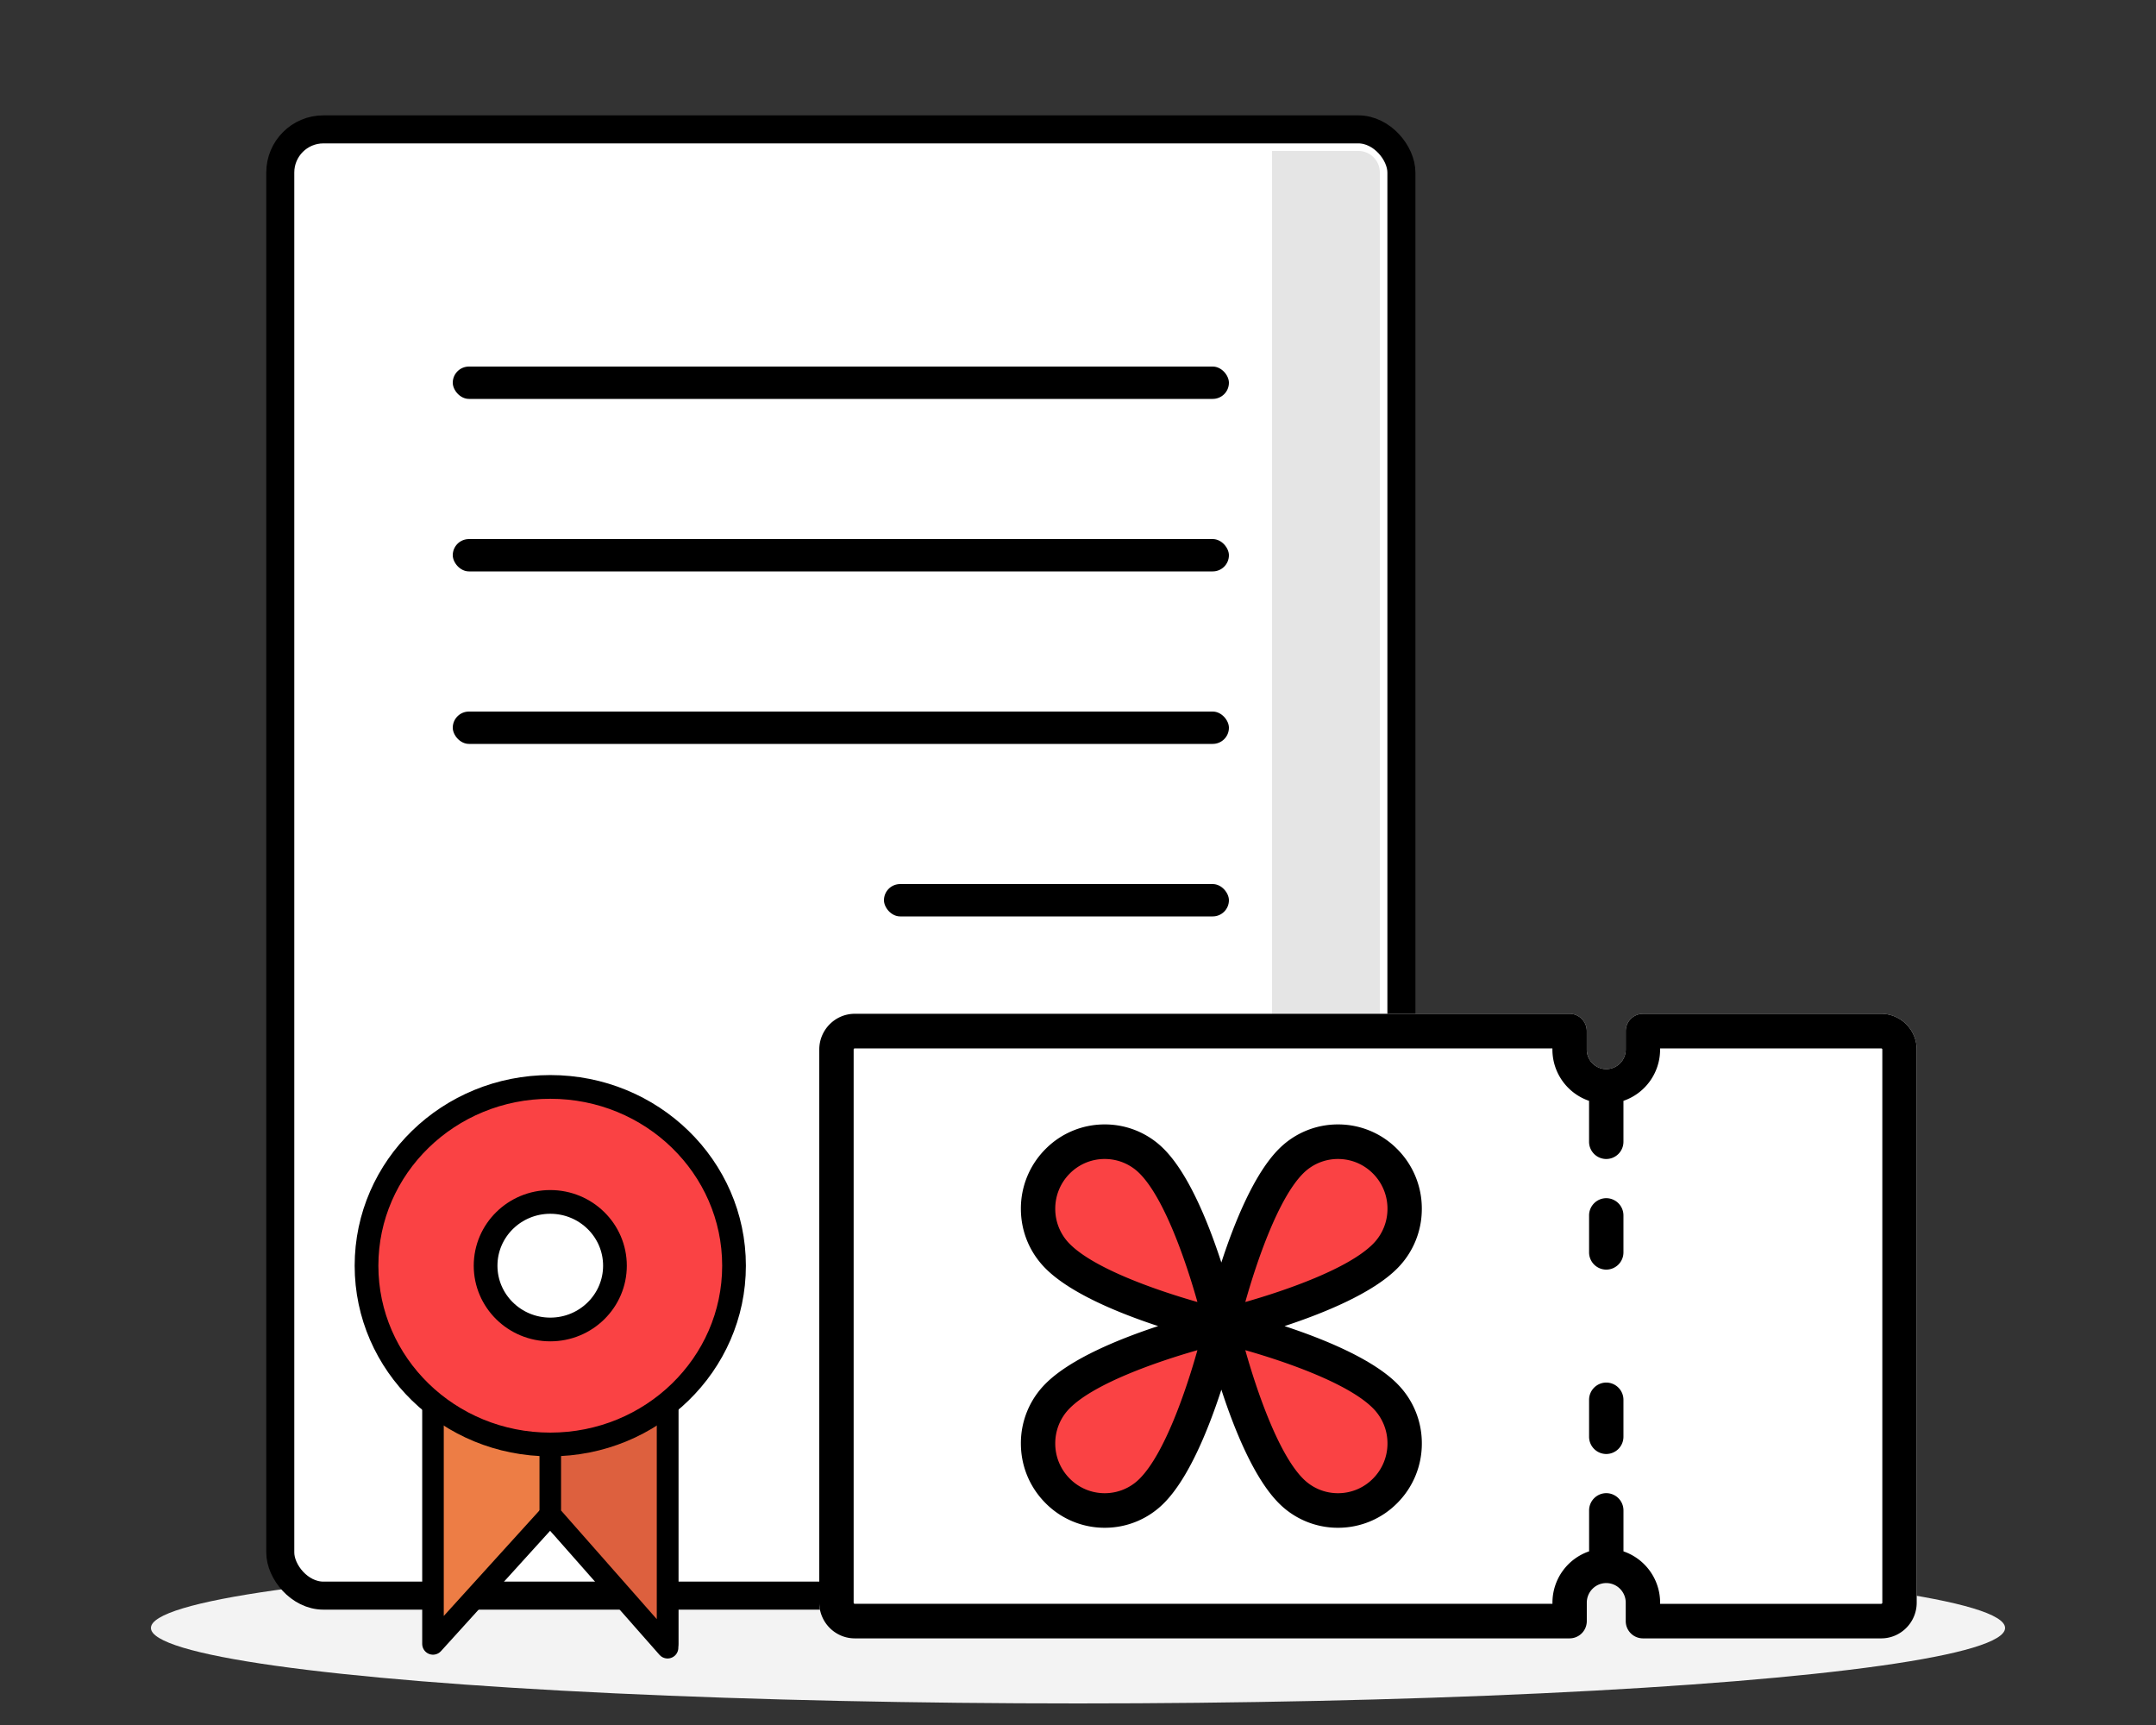
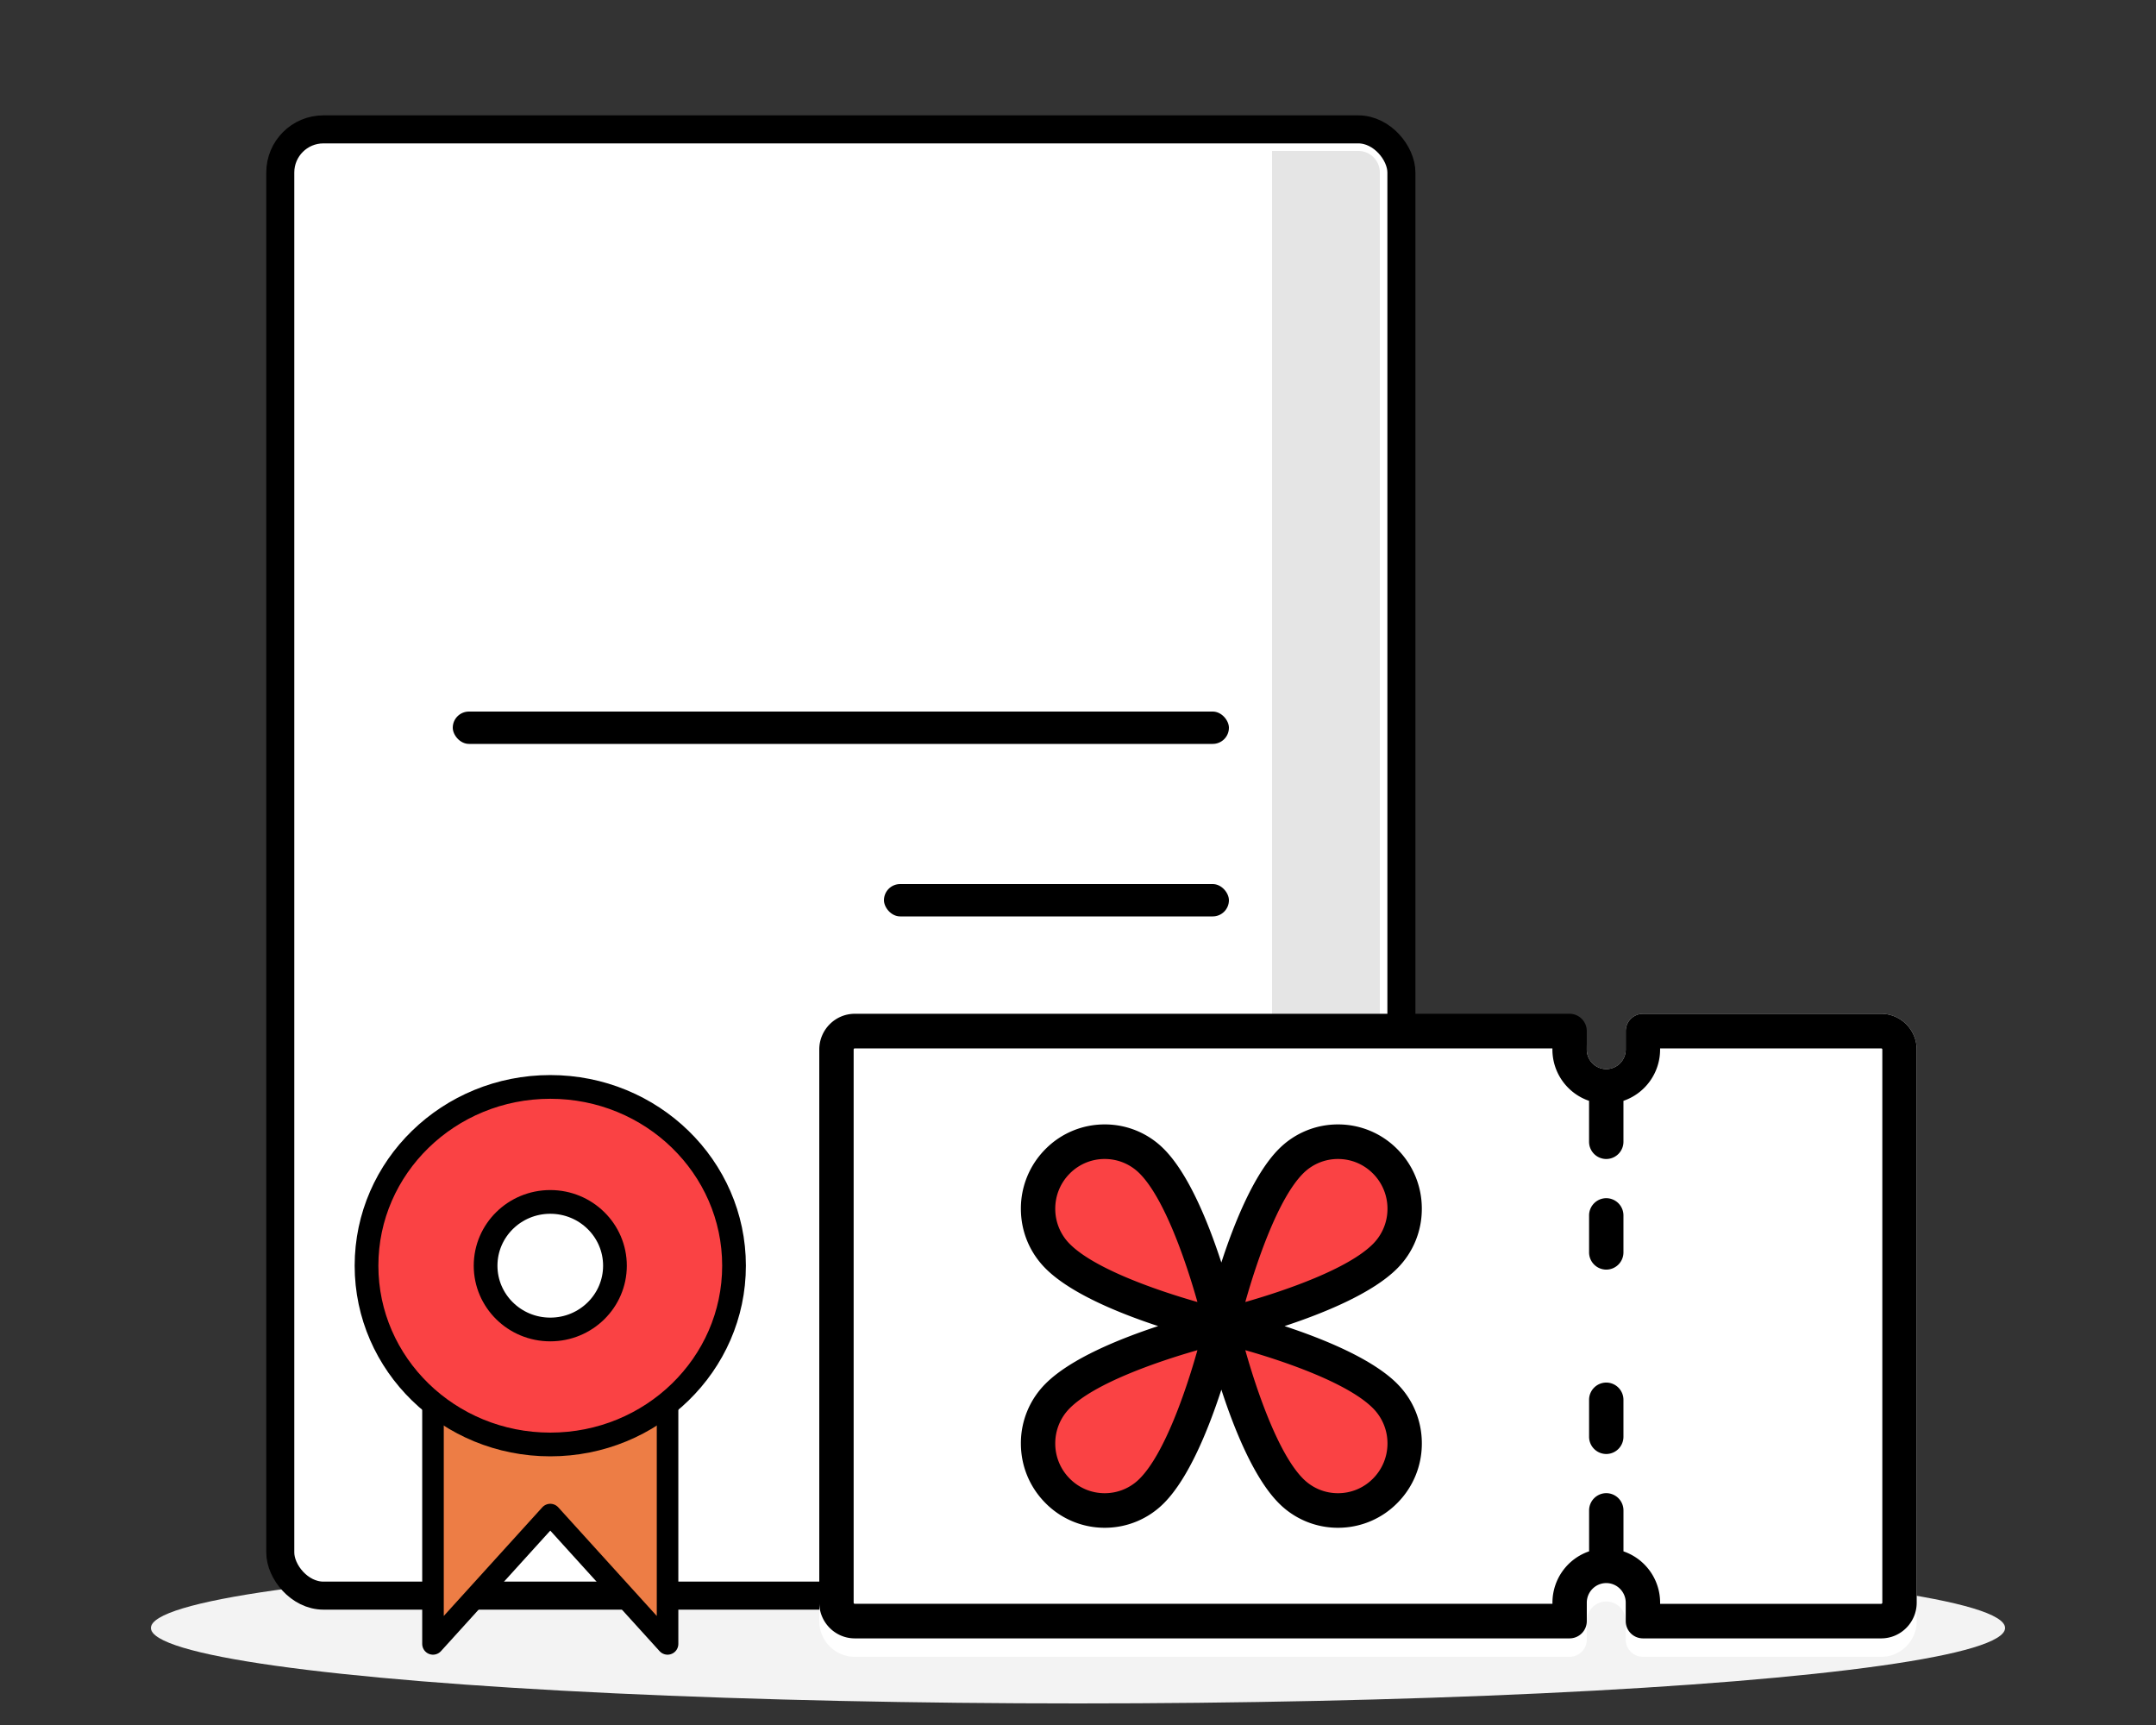
<svg xmlns="http://www.w3.org/2000/svg" width="100" height="80" viewBox="0 0 100 80">
  <rect x="0" y="0" width="100" height="80" fill="#333333" stroke="none" />
  <g fill="none" fill-rule="evenodd">
    <ellipse cx="50" cy="75.5" fill="#F3F3F3" rx="43" ry="3.5" />
    <g transform="translate(13 6)">
      <rect width="52" height="68" fill="#FFF" stroke="#000" stroke-width="1.3" rx="2" />
      <path fill="#E5E5E5" fill-rule="nonzero" d="M46 69V1h4a1 1 0 0 1 1 1v67h-5z" />
-       <rect width="36" height="1.5" x="8" y="11" fill="#000" rx=".75" />
-       <rect width="36" height="1.5" x="8" y="19" fill="#000" rx=".75" />
      <rect width="36" height="1.5" x="8" y="27" fill="#000" rx=".75" />
      <rect width="16" height="1.5" x="28" y="35" fill="#000" rx=".75" />
      <rect width="16" height="1.972" x="28" y="44.254" fill="#000" rx=".986" />
      <g fill-rule="nonzero" stroke="#000" transform="translate(4 44.408)">
        <path fill="#ED7D45" stroke-linejoin="round" d="M8.523 19.833l-5.44 5.998V11.718l2.539.882c1.813.706 3.99.706 5.803 0l2.538-.882v14.113l-5.44-5.998z" />
-         <path fill="#DD603E" stroke-linejoin="round" d="M8.523 19.833v-6.527c.907 0 1.995-.176 2.902-.53l2.538-.881v14.112l-5.44-6.174z" />
        <ellipse cx="8.523" cy="8.291" fill="#FA4244" stroke-width="1.1" rx="8.523" ry="8.291" />
        <ellipse cx="8.523" cy="8.291" fill="#FFF" stroke-width="1.1" rx="3" ry="2.958" />
      </g>
    </g>
-     <path fill="#FFF" d="M87.253 47.017H76.202a.8.8 0 0 0-.797.801v.855a.907.907 0 0 1-.903.909.907.907 0 0 1-.904-.909v-.855a.8.8 0 0 0-.797-.802H39.647c-.908 0-1.647.744-1.647 1.657v25.654c0 .913.739 1.656 1.647 1.656h33.155a.8.8 0 0 0 .797-.801v-.855c0-.501.405-.909.903-.909s.903.408.903.909v.855a.8.8 0 0 0 .797.801h11.052c.908 0 1.647-.743 1.647-1.656V48.673c0-.913-.74-1.657-1.648-1.657z" />
+     <path fill="#FFF" d="M87.253 47.017H76.202a.8.8 0 0 0-.797.801v.855a.907.907 0 0 1-.903.909.907.907 0 0 1-.904-.909a.8.8 0 0 0-.797-.802H39.647c-.908 0-1.647.744-1.647 1.657v25.654c0 .913.739 1.656 1.647 1.656h33.155a.8.8 0 0 0 .797-.801v-.855c0-.501.405-.909.903-.909s.903.408.903.909v.855a.8.8 0 0 0 .797.801h11.052c.908 0 1.647-.743 1.647-1.656V48.673c0-.913-.74-1.657-1.648-1.657z" />
    <path fill="#000" fill-rule="nonzero" d="M87.253 47.017H76.202a.8.8 0 0 0-.797.801v.855a.907.907 0 0 1-.903.909.907.907 0 0 1-.904-.909v-.855a.8.8 0 0 0-.797-.802H39.647c-.908 0-1.647.744-1.647 1.657v25.654c0 .913.739 1.656 1.647 1.656h33.155a.8.8 0 0 0 .797-.801v-.855c0-.501.405-.909.903-.909s.903.408.903.909v.855a.8.8 0 0 0 .797.801h11.052c.908 0 1.647-.743 1.647-1.656V48.673c0-.913-.74-1.657-1.648-1.657zm.054 27.31c0 .03-.024.053-.054.053H77v-.053a2.515 2.515 0 0 0-1.7-2.38V70.05a.8.8 0 0 0-.797-.802.8.8 0 0 0-.797.802v1.896a2.515 2.515 0 0 0-1.7 2.38v.053H39.647a.053.053 0 0 1-.053-.053V48.673c0-.03.024-.053.053-.053h32.357v.053c0 1.105.713 2.045 1.7 2.38v1.896a.8.8 0 0 0 .798.802.8.8 0 0 0 .797-.802v-1.896a2.515 2.515 0 0 0 1.7-2.38v-.053h10.254c.03 0 .053.024.053.053v25.654z" />
    <path fill="#000" fill-rule="nonzero" d="M74.502 55.568a.8.8 0 0 0-.797.801v1.71a.8.8 0 0 0 .797.802.8.8 0 0 0 .797-.802v-1.71a.8.8 0 0 0-.797-.801zM74.502 64.119a.8.8 0 0 0-.797.801v1.71a.8.8 0 0 0 .797.802.8.8 0 0 0 .797-.801v-1.71a.8.8 0 0 0-.797-.802zM64.809 64.176C63.66 63.021 61.403 62.1 59.58 61.5c1.823-.6 4.08-1.52 5.229-2.676a3.897 3.897 0 0 0 1.138-2.766 3.898 3.898 0 0 0-1.138-2.765 3.85 3.85 0 0 0-2.75-1.146 3.852 3.852 0 0 0-2.75 1.146c-1.148 1.155-2.063 3.425-2.66 5.259-.596-1.834-1.511-4.104-2.66-5.26a3.851 3.851 0 0 0-2.75-1.145 3.852 3.852 0 0 0-2.75 1.146 3.897 3.897 0 0 0-1.138 2.765c0 1.045.405 2.027 1.14 2.766 1.148 1.156 3.404 2.076 5.227 2.676-1.823.6-4.08 1.52-5.228 2.676a3.896 3.896 0 0 0-1.139 2.766c0 1.044.405 2.026 1.14 2.765a3.851 3.851 0 0 0 2.749 1.146 3.852 3.852 0 0 0 2.75-1.146c1.148-1.155 2.063-3.425 2.66-5.259.596 1.834 1.511 4.104 2.66 5.26a3.851 3.851 0 0 0 2.75 1.145 3.852 3.852 0 0 0 2.749-1.146 3.897 3.897 0 0 0 1.139-2.765 3.897 3.897 0 0 0-1.14-2.766z" />
    <path fill="#FA4244" d="M49.617 57.69a2.3 2.3 0 0 1-.672-1.632 2.3 2.3 0 0 1 .672-1.632 2.273 2.273 0 0 1 1.623-.676c.613 0 1.189.24 1.622.676 1.14 1.148 2.136 4.036 2.677 5.957-1.91-.544-4.78-1.544-5.922-2.693zM52.862 68.573a2.273 2.273 0 0 1-1.622.677c-.613 0-1.19-.24-1.623-.677a2.3 2.3 0 0 1-.672-1.631 2.3 2.3 0 0 1 .672-1.632c1.14-1.147 4.012-2.149 5.922-2.693-.54 1.92-1.535 4.808-2.677 5.956zM60.437 54.426a2.273 2.273 0 0 1 1.622-.676c.613 0 1.19.24 1.623.676a2.3 2.3 0 0 1 .672 1.632 2.3 2.3 0 0 1-.672 1.632c-1.14 1.147-4.012 2.149-5.922 2.693.54-1.92 1.535-4.808 2.677-5.957zM63.682 68.573a2.273 2.273 0 0 1-1.623.677c-.613 0-1.189-.24-1.622-.677-1.14-1.147-2.136-4.035-2.677-5.956 1.91.543 4.78 1.544 5.922 2.693a2.3 2.3 0 0 1 .672 1.632 2.3 2.3 0 0 1-.672 1.631z" />
  </g>
</svg>